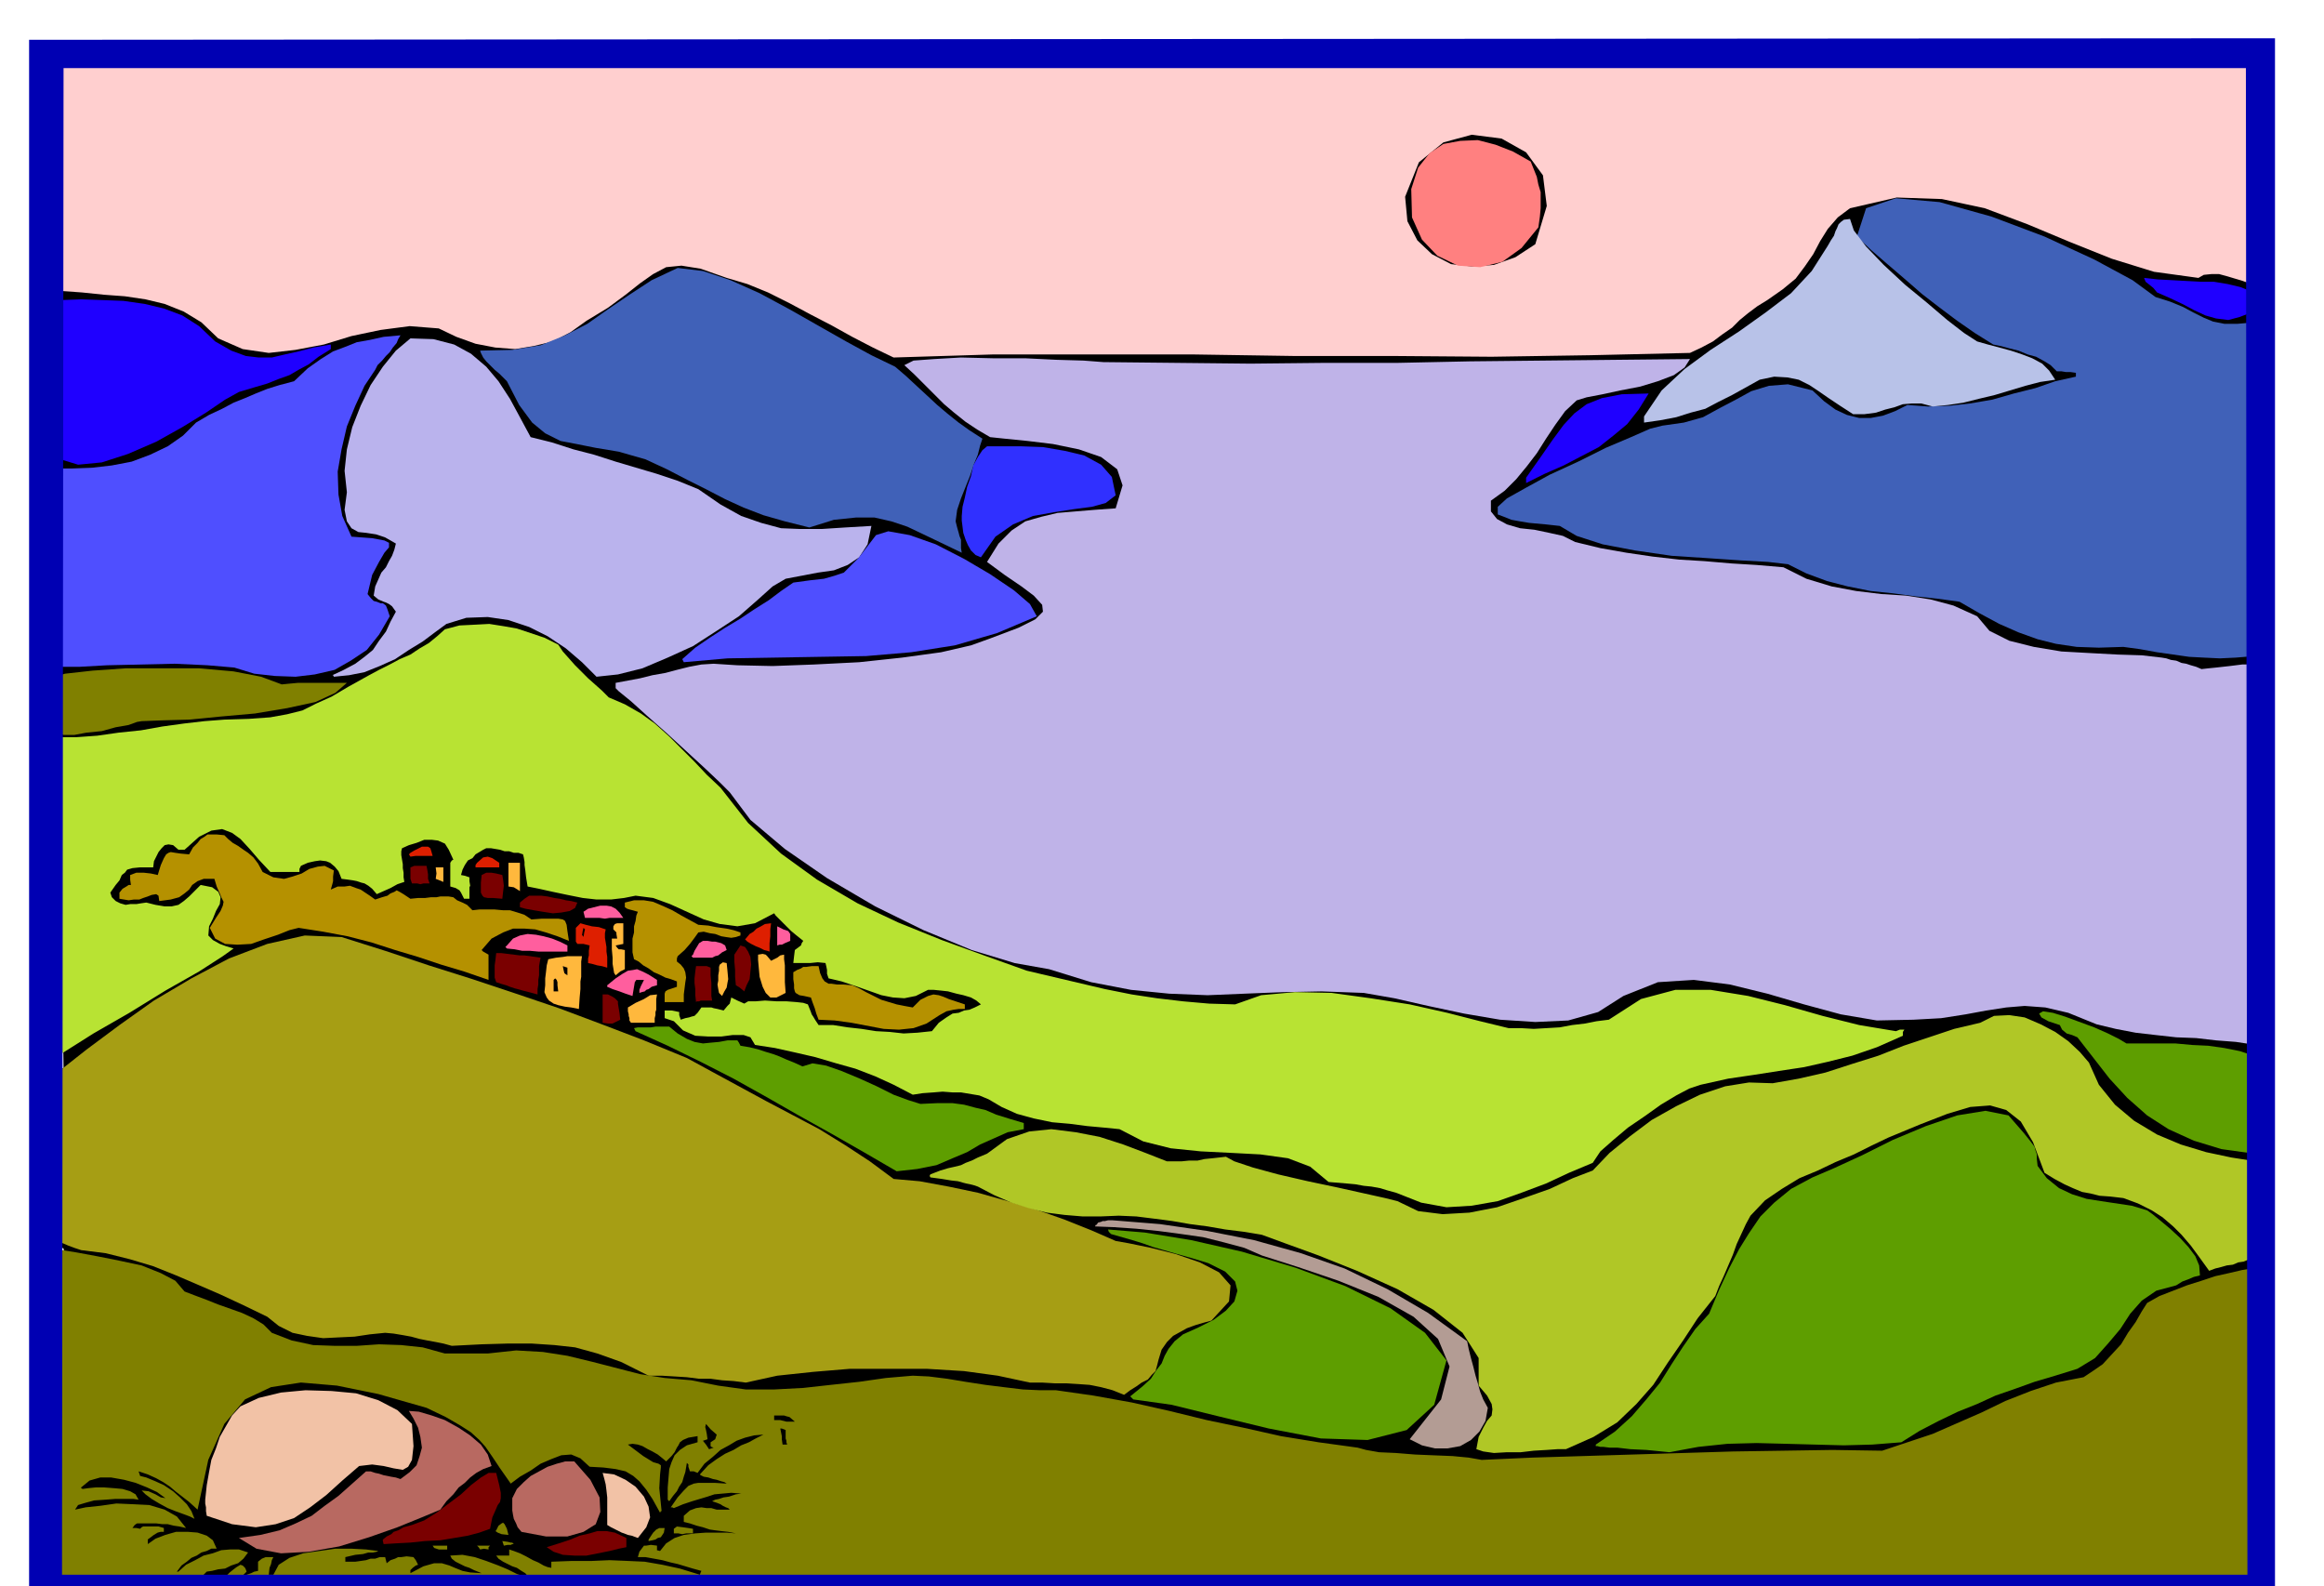
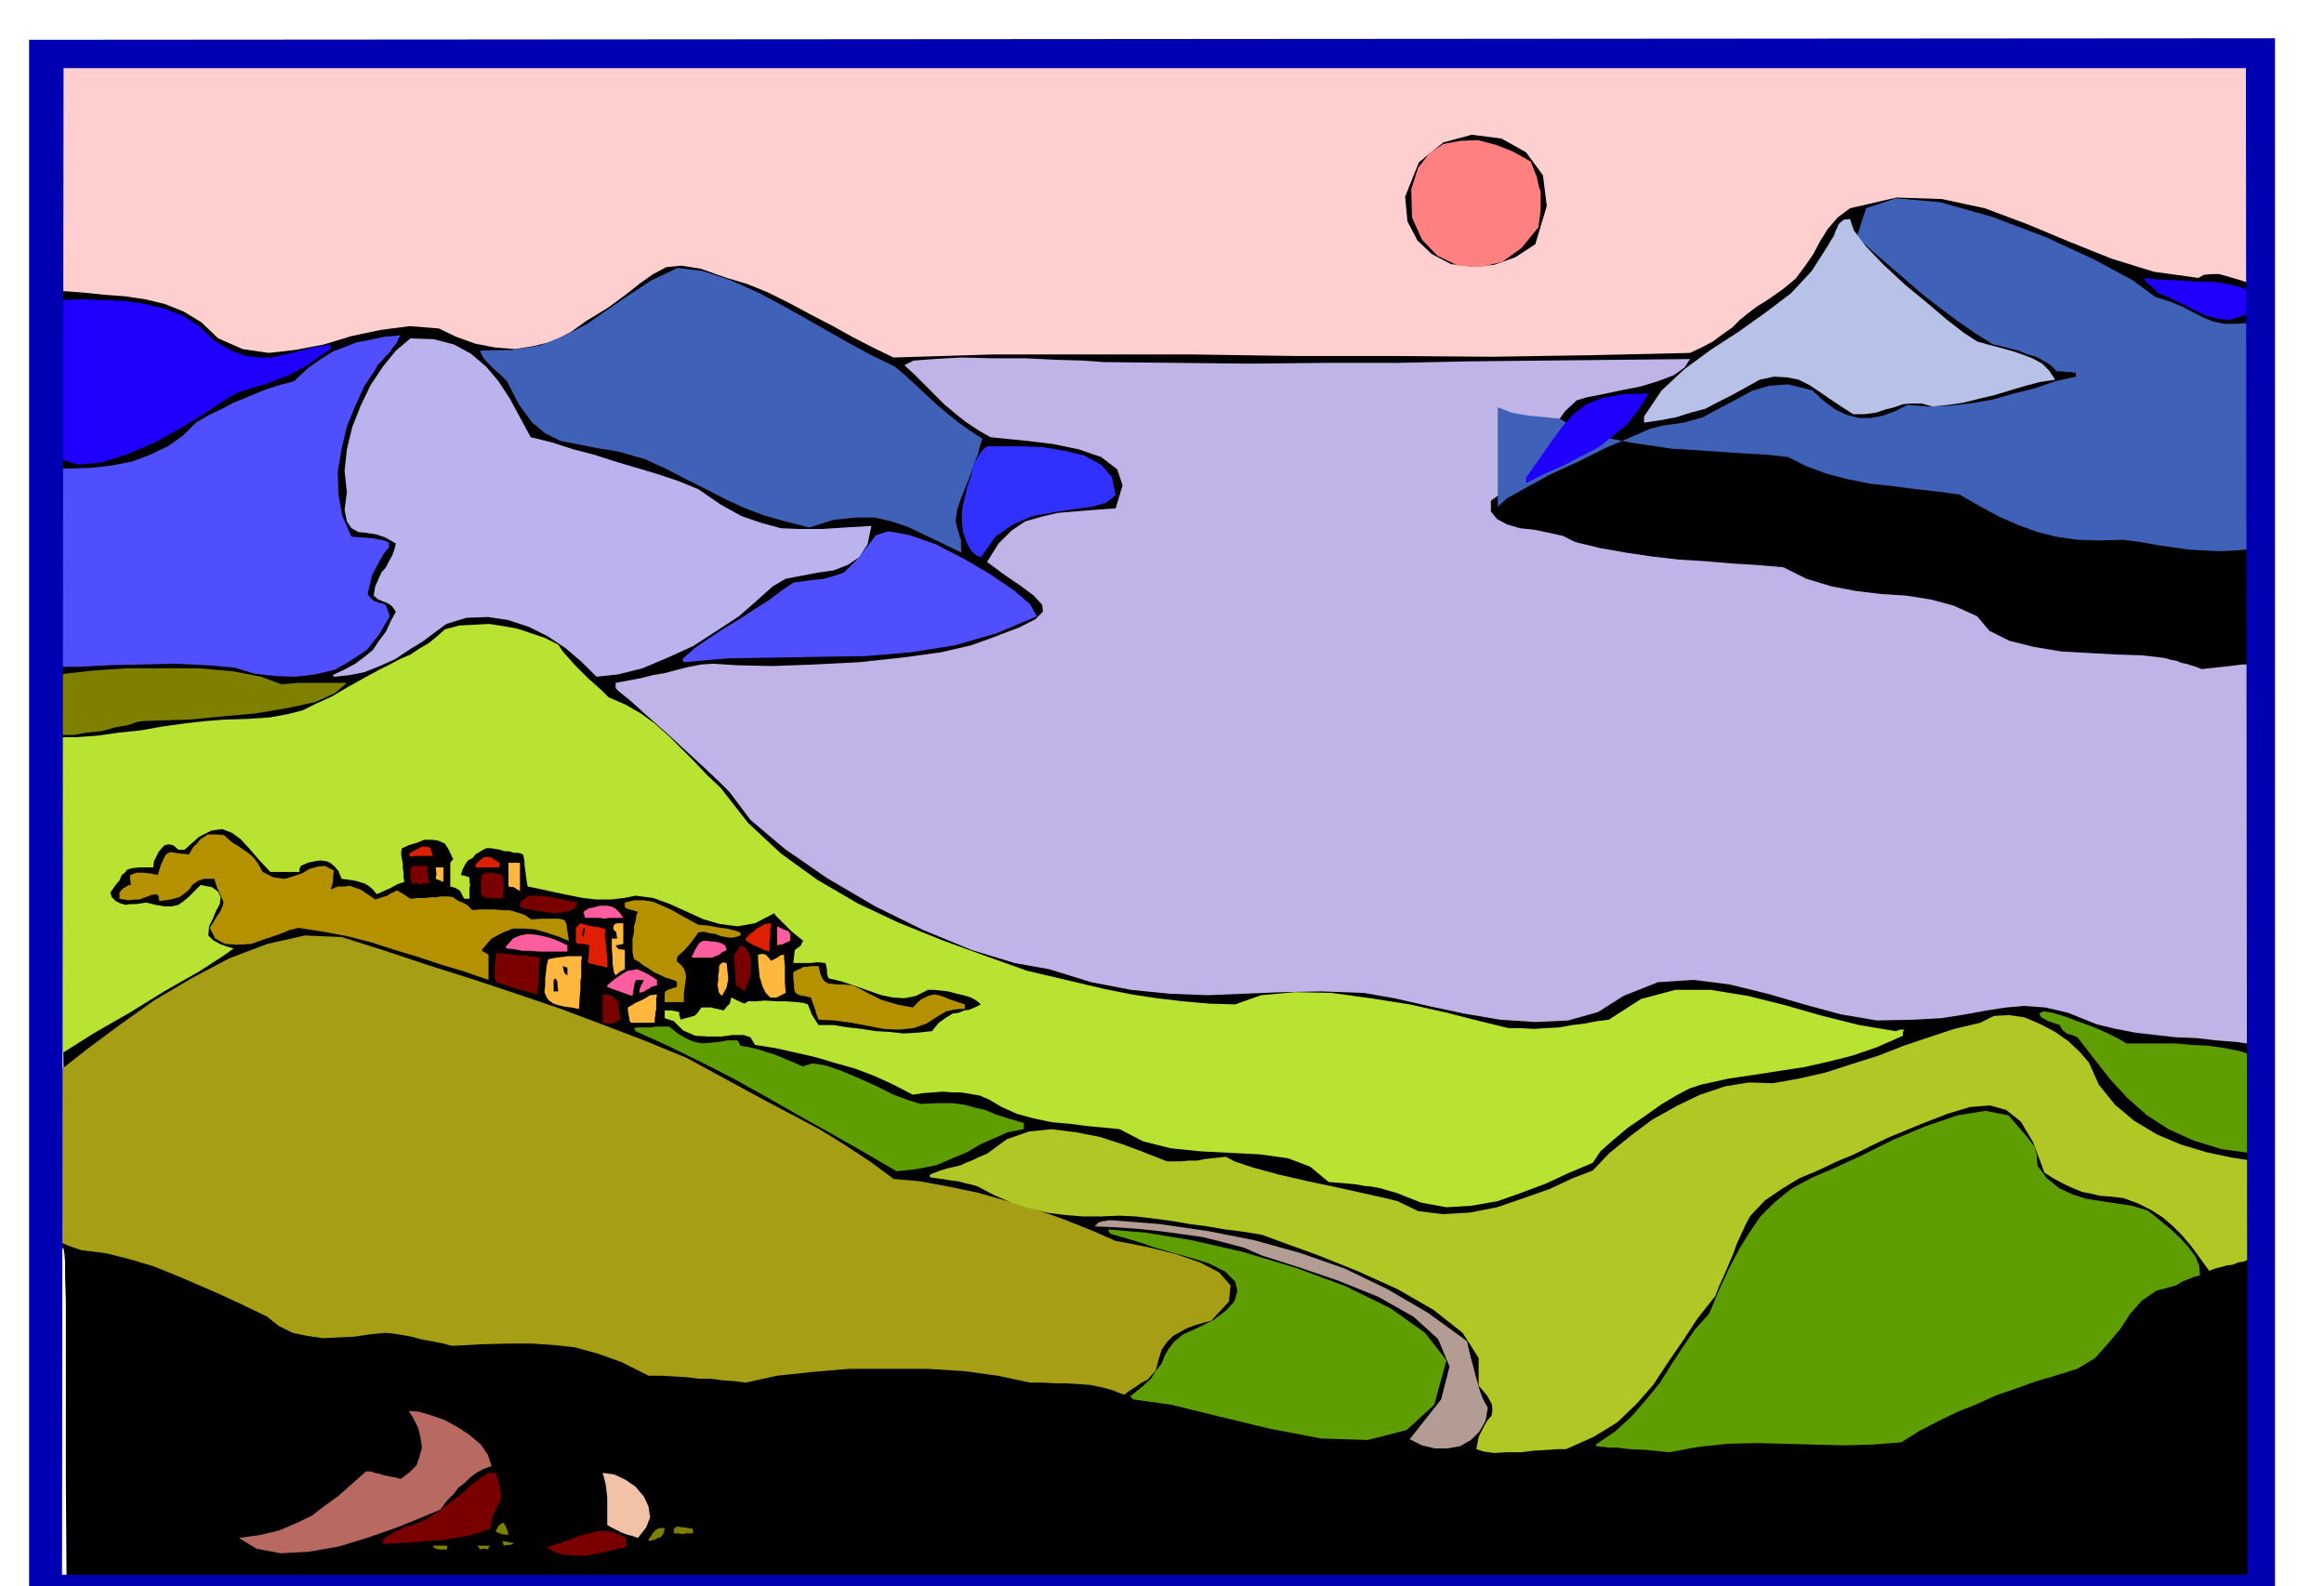
<svg xmlns="http://www.w3.org/2000/svg" width="490.455" height="334.733" fill-rule="evenodd" stroke-linecap="round" preserveAspectRatio="none" viewBox="0 0 3035 2072">
  <style>.brush1{fill:#000}.pen1{stroke:none}.brush3{fill:#1f00ff}.brush4{fill:#4f4fff}.brush5{fill:olive}.brush8{fill:#b59100}.brush9{fill:#f2c2a6}.brush10{fill:#b86961}.brush12{fill:#7a0000}.brush13{fill:#de1f00}.brush14{fill:#ffb83d}.brush15{fill:#4061b8}.brush16{fill:#ff5e9e}.brush18{fill:#5e9e00}</style>
  <path d="M69 378v-82l1-26v-33l1-42V66l4 2 4 2 360-1 360-1 359-2 359-2 358-3 358-3 358-3 359-3 1 1 1 3v154l1 70 1 93 8 4 4 4-1 3-3 3-5 3-3 6-2 7 2 10v421l1 10 1 9h3v3l-1 1 4 2-1 5-1 5-3-2 1-2 1-2h-3l-1 3-1 9v206l1 123 1 164 5 9 1 6-3 2-3-1v118h1l1 1 5-5v1l-3 5-2 7-3 13-1 16v47l1 17 1 17 2 18 2 3 5 2v2l-3 2-4 4-3 51v52l2 53 4 54 2 53 1 54-2 53-4 53-101 1-266 2-385 2-455 2h-482l-460 1H416l-279-1-12-1-15-1-18-1H77l-12-2-4-1 6-1h20l-1-142v-233l-1-34v-18l-1-11-1-6-17-10-12-6-7-6-2-2 2-2 7 2 12 3 19 7-1-27v-80l-1-27v-78l-27 3-13 1h-3l5-1 9-3 11-3 10-4 8-3-2-136-1-102-1-73V965l-11-4-10-2-8-2h-5l-2-1h4l9-1h19l1-15 1-11v-10l1-7-1-7v-23l-8-6-9-4-10-4-6-2-4-2h4l10 2 23 5-1-33v-96l-1-33v-95l6-8-1-6-5-5-7-2-7-2-3 1 4 2 13 6-1-56v-95l-1-18v-41l-2-4-5-2-5-3h-5l-4-2 5-1h12zM27 492v12-12zm0 147v19-19zm0 42v20-20zm2 95v10-10zm0 50v21-21zm2 239v20-20zm2 288-2 5v14-14l2-5zm0 50-2 5v18-18l2-5zm0 50-1 5v6l-1 5v6-6l1-5v-6l1-5z" class="pen1 brush1" />
  <path d="m81 85 1-3 1-3 96-2 104-1 142-1 217-1 321-3 460-2 631-4 836-5h20l7 1h20l7 1v232l1 39 1 40-9-3-8-3-10-3-10-3-11-3h-10l-10 1-7 4-58-8-55-17-55-22-55-23-56-21-56-12-59-2-61 14-16 12-13 15-10 16-9 17-11 16-12 16-17 14-20 14-13 8-12 9-11 9-10 10-13 9-12 9-15 8-15 7-130 3-129 2-130-1h-129l-131-2h-261l-130 4-27-13-27-14-27-15-27-14-28-15-28-14-27-11-27-8-34-12-25-4-20 2-17 9-17 12-19 15-23 17-28 17-21 15-23 12-25 6-24 4-26-2-26-5-25-9-23-11-38-3-38 5-38 8-36 11-37 7-35 4-34-5-32-14-22-21-23-14-25-10-25-6-27-4-27-2-29-3-28-2-2-39-1-37v-38l1-36v-37l1-36 1-36 2-36z" class="pen1" style="fill:#ffcfcf" />
  <path d="M33 1708v15-15zm1 48-1 10v33-33l1-10zm0 104-1 8v8-8l1-8z" class="pen1 brush1" />
  <path d="m79 392 27-1 28 1 27 1 28 4 25 6 24 9 22 14 21 20 21 12 19 7 17 2h17l17-4 18-4 19-5 23-4v6l-16 10-13 10-13 7-12 7-14 5-15 6-17 5-20 6-18 10-25 17-31 19-34 19-37 16-34 11-31 3-23-7-1-11V411l1-19z" class="pen1 brush3" />
  <path d="M67 612h26l27-1 26-3 26-5 24-9 23-11 20-14 17-17 17-10 17-8 15-8 15-6 14-6 15-6 16-5 19-5 18-17 17-12 16-10 16-6 15-6 17-3 18-4 22-2-3 5-2 5-5 6-4 6-5 5-5 6-6 6-3 6-14 21-12 26-11 27-7 30-5 29 1 30 5 28 12 27 27 2 16 3 6 3v6l-6 7-7 12-9 17-6 25 4 5 4 4 4 1 5 2h3l4 3 2 5 3 9-14 24-16 20-21 14-21 12-26 6-25 3-27-1-27-3-26-8-35-3-43-2-44 1-44 1-36 2H67V612z" class="pen1 brush4" />
  <path d="m63 886 22-6 36-4 43-3h96l45 4 36 7 27 10 10-1 11-1h64l-15 13-26 12-37 8-42 7-45 4-41 4-36 1-26 1-6 1-11 4-17 3-18 5-20 2-16 3H83l-8-3 2-1 2-1H63v-69z" class="pen1 brush5" />
  <path d="M73 963h26l28-2 28-4 29-3 28-5 29-4 26-3 26-2 32-1 28-2 22-4 20-5 18-9 20-9 22-13 27-15 13-7 14-7 13-7 14-6 12-8 12-7 11-9 10-9 19-5 20-1 19-1 19 3 17 3 18 6 18 6 18 9 6 9 8 9 8 9 9 9 8 8 9 8 9 8 9 9 21 9 21 12 18 13 19 17 16 16 17 17 16 17 18 17 36 46 43 40 47 34 53 31 53 25 57 23 55 20 56 20 34 8 34 8 34 8 35 7 33 5 34 4 34 3 34 1 34-12 44-4 48 1 51 7 51 8 49 11 43 11 37 9h16l17 1 17-1 17-1 16-3 17-2 15-3 16-2 42-27 45-12h46l49 8 48 12 49 14 48 12 48 8 5-2h6l-2 3v5l-34 15-32 11-32 8-31 7-33 5-32 5-34 5-36 8-15 5-17 9-20 12-21 15-22 15-19 16-17 15-10 15-31 13-30 14-32 12-31 11-34 6-33 2-33-6-33-13-11-3-10-3-11-2-10-1-11-2-11-1-12-1-12-1-24-20-29-11-36-5-38-2-40-2-39-4-36-9-31-16-20-2-22-2-23-3-23-2-24-5-22-6-20-9-17-10-12-5-12-2-12-2h-11l-13-1-12 1-14 1-13 2-25-13-24-11-26-10-25-7-27-8-26-6-27-6-26-4-6-10-9-3h-14l-15 2h-17l-17-1-16-7-12-12-6-2-6-2v-10h9l10 2v4l2 6 6-2 5-1 3-1 4-1 4-4 5-7h13l3 1 5 1 8 2 5-6 3-3 1-4 1-4 8 4 9 4 5-3h10l12-1 15 1h13l13 1 9 1 6 2 2 5 2 5 1 3 2 3 3 5 4 6h19l19 3 18 2 19 3 18 1 18 2 18-1 19-2 9-11 10-7 8-5 8-1 7-3 7-1 7-3 8-4-6-5-7-4-10-3-9-2-11-3-9-1-10-1h-7l-16 8-15 3-15-1-15-3-17-6-17-6-18-6-17-4-2-6v-5l-1-5-1-4-10-1-10 1h-22l1-9 1-8 4-3 4-3 1-3 2-3-5-4-5-4-6-5-5-5-6-6-5-5-4-4-2-3-25 13-23 4-23-3-21-6-22-10-22-10-22-8-23-3-15 3-17 2h-19l-18-2-20-4-19-4-18-4-15-3-2-12-1-9-1-7v-4l-1-6-1-4-6-2h-6l-6-2h-6l-6-2-6-1-6-1h-6l-4 2-5 3-5 3-4 5-6 3-4 6-3 6-2 7 5 1 6 2v5l1 6-1 2v15h-7l-4-8-2-3-5-3-7-2v-31l2-3 2-1-6-13-5-8-9-4-8-1h-10l-10 4-10 3-9 4-1 4v5l1 6 1 6v5l1 6v6l1 6-9 3-9 5-9 4-9 4-6-7-5-4-5-3-4-1-6-2-5-1-7-1-8-1-4-10-5-6-6-5-5-2-8-1-7 1-9 2-9 4-2 4v4h-38l-15-16-12-14-12-13-11-8-13-5-14 2-16 8-19 17h-8l-7-6-6-1-5 1-4 4-4 5-3 6-3 6-1 8h-17l-10 1-7 2-3 4-4 3-3 7-5 6-7 10 2 6 5 5 6 3 7 2 6-1h8l6-1 7-1 12 3 12 2h9l9-2 7-5 7-6 7-7 8-8 15 3 8 6 3 7-1 9-5 9-4 10-5 10-1 12 6 6 9 5 8 3 10 3-14 10-31 20-44 25-47 29-47 27-38 24-22 15 1 6-1-54 2-54 1-55 3-54 2-55 2-54v-54l1-52z" class="pen1" style="fill:#b8e333" />
  <path d="m75 1401 38-30 43-32 45-32 49-29 49-26 50-19 49-11 48 2 57 18 57 19 57 18 57 19 56 19 56 21 55 21 56 23 33 18 35 19 35 19 36 19 34 18 34 21 32 21 31 23 34 3 38 7 38 8 39 11 37 11 37 13 35 14 32 14 17 3 29 6 32 8 32 11 25 13 15 17-2 21-23 25-11 3-10 3-11 4-9 5-9 5-8 8-7 10-4 13-2 8-2 7-5 5-5 6-8 4-7 5-8 5-8 6-15-6-15-4-15-3-14-1-16-1h-15l-17-1h-16l-42-9-44-6-49-3h-100l-48 4-47 5-41 9-16-2-15-1-15-2h-15l-16-2-16-1-17-1h-17l-36-18-31-11-29-8-27-3-30-2h-30l-35 1-39 2-11-3-10-2-11-2-10-2-11-3-11-2-12-2-11-1-20 2-20 3-21 1-20 1-21-3-19-4-18-9-15-12-31-15-30-14-30-13-28-12-30-12-30-9-32-8-32-4-9-3-8-3-7-3-7-3v-220z" class="pen1" style="fill:#a69e14" />
-   <path d="m58 1629 17 3 25 4 27 5 30 6 28 6 25 10 19 10 12 14 13 5 16 6 15 6 17 6 14 5 15 7 13 8 11 11 26 10 28 6 28 1h29l29-2 29 1 28 3 29 8h56l37-4 35 2 32 5 33 8 31 8 31 8 32 5 35 3 35 7 36 5h37l38-2 36-4 37-4 35-5 35-3 21 1 24 3 24 4 26 4 24 3 25 3 22 1h21l49 7 50 9 49 11 49 12 48 10 49 11 49 8 51 7 11 3 17 3 22 1 25 2 24 1 25 1 21 2 17 3 66-3 66-2 65-2 66-2 65-2 65-1 65-1 65 1 33-11 33-11 32-14 32-14 31-15 33-13 33-11 36-7 12-8 13-9 12-13 12-13 9-15 10-14 8-14 7-11 16-9 18-7 18-7 19-6 18-6 18-4 17-4 18-3v37l1 30v199l1 120 2 6v6l-1 6-3 9h-32l-31 1h-31l-31 1h-32l-30 1h-32l-30 1h-754l-576 2-425 2-295 1-190-1-106-3-47-6-9-9 5-5 5-4 4-3 5-3 3 1 3 3 1 2 1 3-3 3-3 3 6-2 6-2 4-2 5-1v-12l5-4 5-2h10l-2 4-1 5-2 5-1 9h6l7-13 14-9 18-6 21-3 21-3h21l19 1 16 2-2 1-5 1h-6l-7 2-10 1-13 3v6h13l7-1 7-1 6-2h6l6-2h7l1 4 1 4 5-4 6-2 4-2h4l7-1 9 1 3 4 3 6-3 1-4 3-3 3v4l17-9 14-4h10l10 3 7 3 10 4 10 2 15 1-5-2-5-2-6-3-6-2-6-3-6-3-5-4-2-4 16-1 16 3 15 5 16 6 12 5 12 6 9 3 7 2-5-6-5-3-6-4-6-2-6-3-6-3-6-4-3-4h17v-8l6 2 8 3 8 4 9 5 7 3 7 4 5 2 5 1v-8l27-1h26l23-1 24 1 22 1 23 4 23 5 26 8 1-3 1-2-11-3-10-3-10-3-9-2-11-3-11-2-11-2h-10l2-7 3-4 3-4h3l6-1 8 1v6l4 1 8-10 11-7 12-4 15-2 14-1h27l12 1-10-2-9-1-8-1-7-1-9-3-8-2-9-3-8-2v-8l8-7 8-3 7-1 7 1h6l7 2h17l-2-2-3-1-4-2-3-2-5-2-6-2 4-2 5-1 6-2 7-1 9-3 7-1-13-1-11 1-11 1-9 3-10 3-10 3-12 4-12 5-2-1h-2l9-13 8-9 6-6 7-3 6-1h21l16 1-3-2-4-1-6-2-5-1-6-2-6-1-4-2-1-1 11-12 11-8 11-7 11-5 10-6 10-4 9-5 10-5-12 1-12 3-11 4-10 6-11 6-10 9-11 9-9 12-5-2h-5l-2-6v-3l-1-1-1-1-1 6-1 6-2 6-2 7-4 6-3 6-5 6-5 7-1-1-1-1v-16l1-12 1-12 3-9 4-9 7-7 9-6 14-4v-8l-12 2-7 3-4 3-2 4-2 3-3 6-4 5-7 7-6-5-5-4-7-4-6-3-7-4-6-2-7-1-6 1 20 15 13 8 7 2 3 2v3l-1 9-1 18 3 30h-1l-1 2-10-18-8-12-9-11-8-7-10-6-13-3-16-2-18-1-12-11-12-5-13 1-13 5-14 6-13 9-14 8-12 9-14-20-10-15-9-13-8-9-11-10-14-9-19-11-25-12-63-18-54-11-47-4-39 6-34 16-27 32-21 47-14 65-11-10-9-7-9-7-7-6-9-6-9-5-11-5-12-4 1 3 1 3 8 2 12 5 11 5 12 8 9 8 9 9 6 9 4 10-6-3-8-3-11-4-10-4-11-6-10-6-8-6-5-5 9 1 9 4 7 4 6 1-11-8-13-6-15-6-15-4-17-3h-14l-14 4-11 9v1l2 1 7-1 10-1h11l13 1 11 1 10 3 7 4 4 7-7-1h-23l-13 1-15 1-11 3-10 3-4 6 14-3 19-2 21-3 23 1 20 1 20 6 16 9 12 15-9-2-7-1-8-2h-7l-8-1h-25l-3 2-3 4h5l5 1 2-2 2-1h20l7 2v5h-4l-4 1-5 3-8 6v6l10-7 13-5 14-4h15l13 1 12 4 8 6 5 11h-7l-6 3-7 2-6 4-7 3-6 5-7 5-6 8h2l10-9 12-6 11-6 12-3 11-4 12-1h11l12 4-6 8-7 6-9 3-8 4-9 1-8 2-7 1-4 4v2l2 2 6 1 7 1v12l-6-2-5-1-8-1-8-2-11 3-20 1h-26l-30-1-32-2-29-2-26-3H63l-1-4-1-7-1-17v-31l-1-53v-76l-1-107v-141z" class="pen1 brush5" />
  <path d="m156 1166 4-5 5-3 3-2h3l-1-7v-6l8-3h10l9 1 9 2 4-13 4-9 3-5 3-2 3-1 6 1 7 1 11 1 5-9 6-6 4-5 5-3 4-3h12l10 1 5 5 6 5 7 4 7 5 6 4 7 6 6 8 6 11 14 7 14 2 11-3 12-4 10-6 11-3 9-1 12 6-1 8v6l-1 4-2 7 9-4h9l7-1 8 3 6 2 6 4 6 4 7 5 9-3 7-2 4-3 5-2 3-2 4 2 5 3 9 6 10-1h9l8-1h7l5-1h11l6 1 5 4 7 3 6 3 7 7 9-1h20l11 1h9l10 3 9 3 9 6 14-1h21l6 1 3 2 2 5 1 8 2 13-15-6-15-5-14-4-14-1h-15l-13 5-15 8-13 15 2 2 7 4v33l-32-11-30-9-30-10-30-9-31-10-31-8-32-6-32-5-12 3-15 6-18 6-17 6-18 1-16-1-13-7-7-14 8-13 6-9 3-7 1-5-3-6-2-5-4-9-3-10h-14l-8 3-7 5-4 6-6 5-7 5-11 3-15 2-1-7-3-2-6 1-5 2-6 2-5 2h-7l-7 1-6-1-6-1v-8z" class="pen1 brush8" />
-   <path d="m268 1959 2-19 3-17 3-16 6-15 5-15 8-14 8-14 11-12 24-11 29-7 32-3 34 1 32 3 29 9 25 13 19 18 2 29-2 18-5 9-7 4-12-2-13-3-15-2-17 2-22 19-21 19-21 16-21 14-24 8-26 4-31-4-33-11-1-6v-5l-1-5v-5z" class="pen1 brush9" />
  <path d="m312 2009 28-4 25-6 21-9 21-10 17-13 18-13 18-16 18-16h6l6 2 5 1 6 2 5 1 5 1 6 1 6 2 12-9 9-9 4-12 3-11-2-14-3-12-6-12-6-10 13 1 17 5 17 6 18 10 15 10 14 12 9 13 5 15-11 4-9 5-8 6-7 7-8 6-7 9-9 9-8 11-24 10-32 13-37 13-39 12-40 7-36 2-32-6-23-14z" class="pen1 brush10" />
  <path d="m434 882 15-7 15-8 12-9 11-9 8-12 9-12 6-13 7-13-5-7-4-3-4-2-3-1-7-3-6-5 2-12 4-9 4-9 6-7 4-8 4-7 3-8 2-8-14-8-12-4-13-2-10-1-9-5-6-9-3-15 3-23-3-28 3-28 7-29 11-28 13-27 16-24 17-21 19-16 30 1 27 7 22 12 20 17 16 19 15 23 13 24 14 26 28 7 28 9 27 7 28 9 27 8 27 8 27 9 27 11 29 20 27 15 26 9 26 7 25 1h28l31-2 34-2-5 24-11 17-15 10-18 7-21 3-21 4-21 4-17 10-20 18-24 21-29 19-31 20-33 15-33 14-32 8-28 3-19-19-21-18-24-16-24-12-27-9-27-4-28 1-26 8-15 11-16 12-18 11-18 12-20 9-20 8-20 4-20 2-1-2h-1z" class="pen1" style="fill:#bab3ed" />
  <path d="m500 2011 5-4 6-3 3-3 6-2 7-4 11-3 16-6 16-10 16-12 16-12 13-12 13-10 10-6h10l4 16 2 10v7l-1 5-3 4-3 7-4 9-3 15-14 5-15 4-18 3-18 3-20 1-19 2-19 1-16 1-1-4v-2z" class="pen1 brush12" />
  <path d="m536 1114 5-3 6-3 4-2h8l3 2 1 3 2 7h-22l-7 1-2-3 2-2z" class="pen1 brush13" />
  <path d="m536 1133 5-2h16l1 5 1 6v6l2 6h-8l-4 1-4-1h-7l-2-6v-15z" class="pen1 brush12" />
  <path d="M569 1133h10v19l-5-2-5-2 1-7-1-8z" class="pen1 brush14" />
  <path d="M565 2019h19v5h-11l-6-2-2-3z" class="pen1 brush5" />
  <path d="m627 458 42-1 37-6 32-13 29-15 27-19 28-19 29-19 34-16 33 4 36 12 38 17 39 21 37 21 37 21 33 18 31 15 14 12 14 13 13 12 14 13 13 11 15 12 14 10 17 11-3 9-3 12-5 12-5 15-6 15-6 15-5 15-2 15 2 8 2 7 1 4 2 5v11l1 6-27-13-23-11-21-10-21-7-22-5h-24l-29 3-32 10-32-8-28-8-26-10-24-11-25-13-24-12-27-14-28-13-35-10-30-5-25-5-21-4-20-10-17-14-17-23-16-31-5-5-5-5-6-5-5-5-6-6-4-5-3-6-1-3z" class="pen1 brush15" />
  <path d="m623 1127 8-7 6-1 6 2 9 6v6h-31v-3l2-3z" class="pen1 brush13" />
  <path d="m629 1143 6-3h7l6 1 8 2 1 6 1 8-1 8-1 9-12-1h-7l-5-1-2-2-2-4v-13l1-10zm19 102h7l8 1 8 1 8 1h6l7 1 7 1 7 1-1 5-1 6v12l-1 6v6l-1 6v7l-11-3-8-2-7-2-4-1-6-2-5-2-7-2-6-2-2-6v-16l1-7 1-9z" class="pen1 brush12" />
  <path d="M623 2019h17l-2 2v3l-6-1-5 1-2-3-2-2z" class="pen1 brush5" />
  <path d="m662 1235 8-9 9-4 10-2 11 1 10 2 11 3 10 4 10 5v8h-38l-11-1h-10l-10-2-10-1-2-2 2-2z" class="pen1 brush16" />
  <path d="M664 1127h15v37l-8-5-7-1v-31z" class="pen1 brush14" />
  <path d="m648 1999 3-6 4-3 2-1 2 2 3 6 2 8-9-1-5-2-3-2 1-1z" class="pen1 brush5" />
  <path d="m679 1179 6-5 6-4h16l8 1 9 2 7 1 8 2 7 1 8 2-3 7-7 4-11 2-11 1-13-2-12-2-11-2-7-2v-6z" class="pen1 brush12" />
  <path d="m656 2013 7 1 4 1h2l2 2h-2l-2 1h-4l-5 1-1-3-1-3z" class="pen1 brush5" />
-   <path d="m669 1957 6-12 9-9 9-8 11-6 11-6 12-4 11-3h12l21 24 12 23 1 19-6 16-16 10-21 6h-28l-32-6-5-6-2-5-3-6-1-5-1-6v-16z" class="pen1 brush10" />
  <path d="M712 1287v-9l1-8 1-9 2-8 10-2 9-1 6-1h19l-1 7v20l-1 6v10l-1 11-1 15-10-2-8-1-9-2-6-2-6-4-3-4-3-7 1-9z" class="pen1 brush14" />
  <path d="m723 1280 1-1 1-1 2 2 1 3v4l1 8h-6v-15zm12-18 3 1 3 1v10l-3-2-1-1-1-4-1-5z" class="pen1 brush1" />
  <path d="m714 2021 16-5 15-5 12-5 13-3 10-3h12l11 2 15 7v12l-10 2-12 3-15 3-15 3h-16l-15-1-12-4-9-6z" class="pen1 brush12" />
  <path d="m752 1212 3-3 3-3 7 2 8 2 9 1 9 3-1 5v6l1 6 1 6v6l1 7v14l-7-2-6-1-7-2-5-1v-6l1-4v-6l1-7-8-2h-8l-2-3v-18z" class="pen1 brush13" />
  <path d="m762 1212 1 1 1 1-1 4-1 6-1-2h-1l1-6 1-4z" class="pen1 brush1" />
  <path d="m762 1191 6-4 8-2 8-2h8l6 1 6 3 5 5 5 7h-18l-6 1-7-1h-19l-1-4-1-4z" class="pen1 brush16" />
  <path d="m766 1283 1-7 1-6h5l4 1h3l3 1h1l2 2v3l1 6-6 2-3 2-2 1-1 3 4 7 1 10v11l-1 6v7l-8-6-7-4v-11l1-9v-10l1-9z" class="pen1 brush1" />
  <path d="M787 1299h7l6 3 3 2 4 4v3l1 6 1 6 1 9-6 3-4 2h-6l-7-1v-37z" class="pen1 brush12" />
  <path d="M804 899v-7l16-3 16-3 16-4 17-3 15-4 16-4 16-3 16-1 31 2 46 1 54-2 59-3 56-6 51-7 39-9 25-9 37-14 22-11 10-10-1-9-11-12-16-12-22-15-23-17 15-24 17-17 18-12 21-6 21-5 24-2 24-2 28-2 9-30-7-21-21-16-29-10-34-7-33-4-30-3-19-2-17-10-15-10-15-12-13-11-14-14-12-12-13-13-13-12 12-6 27-2 35-2 42 1h42l41 2 35 1 26 2 96 1 96 1 96-1h96l95-2 96-1 95-1 96-1-7 11-14 10-21 8-23 7-26 5-23 5-21 4-13 4-15 14-13 18-12 18-12 19-13 17-14 17-15 15-18 13v14l8 10 13 7 17 5 19 2 19 4 18 4 16 8 33 8 34 6 34 5 35 4 33 2 35 3 33 2 35 3 30 15 33 10 32 6 33 4 32 2 32 5 30 8 31 14 16 19 26 13 32 8 36 6 36 2 37 2 32 1 26 3 6 1 6 2 7 1 7 3 6 1 6 2 7 2 7 3 9-1 10-1 9-1 9-1 8-1 8-1h8l8 1v186l1 62v186l1 62-26-4-26-2-26-3-26-1-27-3-26-3-26-5-25-6-37-15-30-7-27-2-24 2-26 4-27 5-32 5-36 2-48 1-47-8-48-13-48-14-49-12-47-6-47 3-45 18-33 21-39 11-43 2-46-3-47-8-47-10-44-10-40-7-55-2-51 1-50 2-48 2-50-2-50-5-52-10-55-17-45-8-56-17-63-26-63-31-63-37-55-38-45-38-27-36-13-13-19-18-25-23-25-23-26-23-21-19-16-13-4-4z" class="pen1" style="fill:#bfb3e8" />
  <path d="m793 1287 11-9 9-6 7-4 7-1 5-1 7 3 8 4 11 7v7l-7 2-4 3-3 1-2 2-4 1-3 1v-4l2-5 4-8h-10l-2 3-1 6-1 6-1 6-9-3-8-3-9-3-7-3v-2z" class="pen1 brush16" />
  <path d="m801 1210 2-3 3-1h8v27l-5 1-5 1 2 3 2 2h3l5 1v25l-6 3-6 5-2-3-1-6-1-6v-8l-1-11v-14h7l-1-6v-2l-2-2-2-2v-4z" class="pen1 brush14" />
  <path d="m787 1924 15 2 15 7 13 9 11 13 6 13 2 14-5 13-11 14-8-3-5-1-5-2-3-1-4-2-4-2-6-3-5-3v-36l-1-9-1-8-2-8-2-7z" class="pen1 brush9" />
  <path d="m816 1179 12-3h13l12 2 14 6 11 5 12 7 11 6 11 6 13 1 10 2 7 1 7 1 9 2 9 3v4l-6 2-6 1-7-1-6-1-8-3-7-1-8-2-7 1-5 7-6 8-7 8-9 8-1 3v4l5 4 4 5 2 5 1 7-1 6-1 8-1 8v10h-25v-11l1-3 3-2 6-2 6-2v-7l-8-3-7-2-8-4-7-3-7-5-7-4-6-5-6-3-2-9v-18l2-8v-8l2-7 1-7 2-5-7-2-4-1-3-1-3-2v-6z" class="pen1 brush8" />
  <path d="m820 1316 10-6 11-5 8-5 9-1-1 6v14l-1 3v4l-1 4v6h-31l-2-3v-3l-1-3v-2l-1-4v-5z" class="pen1 brush14" />
  <path d="m828 1343 5-1h17l6-1h18l11 9 12 7 10 4 11 2 10-1 11-1 11-2h13l2 3 2 4 12 2 12 3 9 3 10 3 8 3 9 4 10 4 11 5 13-4 18 3 20 7 24 10 22 10 22 11 19 7 16 5 22-1h20l15 2 15 4 13 3 14 6 16 5 20 6v8l-21 4-18 8-18 8-17 10-19 8-21 9-25 5-27 3-43-25-42-24-43-24-42-24-43-24-43-22-43-21-42-19-1-2-1-2z" class="pen1 brush18" />
  <path d="m847 2011 6-9 4-4 4-2h7l-1 6-4 6-4 1-3 2-4 1-5 1v-2z" class="pen1 brush5" />
  <path d="m891 861 17-15 19-13 20-13 20-12 18-12 19-12 16-12 16-11 22-3 18-2 14-4 12-4 9-9 10-10 10-13 13-17 16-5 28 5 34 12 37 19 34 20 31 21 21 18 9 16-52 22-55 16-57 9-59 5-61 1-60 1-60 1-57 5-1-2-1-2z" class="pen1 brush4" />
  <path d="m905 1247 2-5 3-5 3-5 5-3h6l6 1h4l4 1 4 1 5 3 1 3 1 3-6 3-5 4-4 1-4 2h-25l-2-2 2-2z" class="pen1 brush16" />
  <path d="m880 1997 4-3 8 1 7 1 6 1v6h-9l-5 1-5-1h-6v-6z" class="pen1 brush5" />
-   <path d="m907 1278 1-9 1-7h14l5 2v10l1 10v17l1 6h-15l-2 1h-3l-1 1-1-9v-8l-1-8v-6z" class="pen1 brush12" />
  <path d="m940 1260 4-3 5 1 1 10 1 11-1 5-1 6-3 5-3 6-4-4-1-5-1-6 1-5v-7l1-6v-5l1-3z" class="pen1 brush14" />
  <path d="m922 1860 6 7 8 7-1 3-1 3-3 2-3 2v5l1 1 3 1-3 1-3 1-4-6-4-5 3-1 3-1-1-7-1-5-1-4 1-4z" class="pen1 brush1" />
  <path d="m959 1247 4-6 4-6 6 2 4 6 3 7 1 10-1 9-1 10-4 8-3 8-6-5-5-3-1-11v-9l-1-11v-9z" class="pen1 brush12" />
  <path d="m974 1226 5-6 5-3 4-4 4-2 7-4 8-1-1 8v9l-1 9v11l-3-1-4-1-6-3-5-2-6-3-5-3-3-3 1-1z" class="pen1 brush13" />
  <path d="m990 1247 6-1 4 1 2 2 5 6 4-2 4-2 4-3 5-1v6l1 8v22l1 14-12 6h-8l-6-6-4-8-4-13-1-11-1-11v-7z" class="pen1 brush14" />
  <path d="m1015 1210 8 4 6 2 1 1 2 3v9l-7 3-4 2h-3l-3 1v-25z" class="pen1 brush16" />
  <path d="M1011 1849h13l3 1 4 1 7 6h-11l-8-2h-8v-6z" class="pen1 brush1" />
  <path d="m1036 1270 5-3 5-2 3-2h4l7-1h9l2 9 3 7 3 4 5 3h4l7 1h8l12 1 9 4 9 5 10 5 10 5 10 3 10 3 10 2 11 2 10-10 10-5 7-2 7 1 6 2 7 3 9 3 12 4v6h-8l-7 1-9 2-9 5-17 11-17 6-19 2-20-1-21-4-21-4-22-3-21-1-3-8-2-7-3-8-2-6-9-2-6-1-5-3-1-2-1-4v-5l-1-7v-9z" class="pen1 brush8" />
-   <path d="M1019 1866h2l5 2v11l1 3v2l1 3h-6l-1-7v-4l-1-5-1-5z" class="pen1 brush1" />
  <path d="m1215 1534 13-5 10-3 9-2 8-2 6-3 8-3 8-4 12-5 26-19 29-10 29-3 32 4 31 6 31 10 29 11 28 11h19l10-1h11l9-2 10-1 9-1 9-1 11 6 24 8 33 9 39 9 38 8 36 8 27 6 16 4 27 13 32 4 35-2 36-7 35-12 34-12 30-14 26-10 22-23 27-22 28-21 32-18 31-15 33-11 31-5 31 1 34-6 35-8 34-11 35-11 33-13 33-11 33-11 34-8 18-9 20-1 20 3 21 9 19 10 17 12 15 14 12 14 13 29 21 26 25 21 30 18 31 13 33 10 33 7 32 5-1 15v48l-1 15v49l-7 1-7 3-7 1-7 3-8 1-7 2-8 2-8 3-13-18-11-15-12-14-11-11-14-12-14-9-18-9-19-7-17-2-14-1-12-3-11-2-12-5-11-5-13-7-13-8-15-40-16-27-19-15-21-6-26 2-30 9-36 14-41 17-23 11-22 11-24 10-23 11-24 10-23 14-22 15-19 20-6 11-6 13-6 13-5 14-6 14-6 14-6 13-5 13-23 29-19 29-20 29-19 29-22 25-25 24-31 19-36 16h-11l-14 1-17 1-17 2h-18l-17 1-14-2-9-3 3-16 6-12 5-9 6-7 1-8-1-7-6-11-11-13v-36l-21-33-38-30-47-27-53-24-50-20-44-16-30-11-24-4-24-3-23-4-23-3-23-4-23-3-24-3-23-1-24 1h-23l-24-2-23-3-24-6-22-7-23-10-21-11-6-2-4-1-5-1-4-1-7-2-9-1-12-2-15-2-1-2 1-2z" class="pen1" style="fill:#b0c726" />
  <path d="m1256 674 1-12 3-12 3-14 5-14 3-14 6-11 6-9 6-5h45l28 1 29 5 25 6 22 12 14 16 5 24-13 10-18 5-23 3-26 4-28 5-26 11-23 16-19 27-7-3-6-6-4-7-3-7-3-9-1-8-1-8v-6z" class="pen1" style="fill:#3030ff" />
  <path d="m1432 1600 2-3 4-1 2-1h3l4-1h6l62 5 62 9 61 12 61 17 57 20 56 27 53 31 51 37 2 10 3 12 3 11 3 12 3 10 3 11 4 10 6 11-3 17-8 14-11 11-14 8-17 3h-16l-17-4-16-8 41-52 11-43-15-36-32-29-46-26-52-21-53-18-47-15-23-10-26-7-28-7-28-4-30-4-29-3-29-2-25-1 1-2h1z" class="pen1" style="fill:#b39c94" />
  <path d="m1447 1606 48 4 61 10 66 15 70 21 65 24 59 29 45 32 28 36-16 58-36 33-51 13-61-2-68-13-66-16-61-15-50-7-2-2-2-2 16-13 11-10 7-11 7-9 4-10 5-9 8-10 11-9 20-9 20-10 16-12 11-12 4-14-3-12-13-13-22-11-23-7-18-5-17-5-14-4-14-5-13-4-14-4-14-4-3-3-1-3z" class="pen1 brush18" />
  <path d="m1835 257 18-45 32-26 37-10 39 5 32 18 22 30 5 40-15 50-26 17-28 10-29 2-27-3-25-13-19-18-13-25-3-32z" class="pen1 brush1" />
  <path d="m1843 247 9-28 15-19 18-12 22-4 23-1 23 6 23 9 23 13 4 10 4 10 2 10 3 10v21l-1 11-2 14-22 27-25 18-29 7-29-2-27-13-20-21-13-29-1-37z" class="pen1" style="fill:#ff8080" />
-   <path d="m1956 662 12-11 25-14 31-17 37-17 36-18 33-14 25-11 16-4 28-4 25-7 22-12 21-11 20-11 23-7 25-2 32 8 15 14 15 11 15 7 16 4h15l16-3 16-6 16-8 27 2 28-1 27-3 29-5 28-8 28-7 26-9 27-6v-5l-7-1h-6l-6-1h-6l-8-8-8-5-11-6-11-3-12-5-12-3-11-3-10-2-24-15-23-16-24-18-22-17-23-20-21-18-22-19-19-18 12-37 39-13 57 5 68 19 69 26 65 30 50 27 30 22 19 6 17 7 13 7 14 7 12 5 15 3h17l22-2v140l1 77-1 75v144l-24 2-21 1-21-1-19-1-21-3-21-3-22-4-22-3-32 1-29-1-27-4-24-6-25-9-25-11-26-14-26-15-29-4-28-3-30-4-29-3-30-6-27-7-27-10-24-12-26-3-36-2-44-3-46-3-48-7-42-8-34-11-22-13-9-1-9-1-11-1-11-1-12-2-11-2-10-4-8-3v-10z" class="pen1 brush15" />
+   <path d="m1956 662 12-11 25-14 31-17 37-17 36-18 33-14 25-11 16-4 28-4 25-7 22-12 21-11 20-11 23-7 25-2 32 8 15 14 15 11 15 7 16 4h15l16-3 16-6 16-8 27 2 28-1 27-3 29-5 28-8 28-7 26-9 27-6v-5l-7-1h-6l-6-1h-6l-8-8-8-5-11-6-11-3-12-5-12-3-11-3-10-2-24-15-23-16-24-18-22-17-23-20-21-18-22-19-19-18 12-37 39-13 57 5 68 19 69 26 65 30 50 27 30 22 19 6 17 7 13 7 14 7 12 5 15 3h17l22-2l1 77-1 75v144l-24 2-21 1-21-1-19-1-21-3-21-3-22-4-22-3-32 1-29-1-27-4-24-6-25-9-25-11-26-14-26-15-29-4-28-3-30-4-29-3-30-6-27-7-27-10-24-12-26-3-36-2-44-3-46-3-48-7-42-8-34-11-22-13-9-1-9-1-11-1-11-1-12-2-11-2-10-4-8-3v-10z" class="pen1 brush15" />
  <path d="m1993 624 19-27 16-23 14-19 14-15 16-12 20-8 26-5 35-1-13 21-15 19-18 15-19 15-23 12-23 12-25 11-24 12v-7z" class="pen1 brush3" />
  <path d="m2084 1887 25-17 22-20 19-22 18-22 15-24 15-23 16-23 18-20 13-31 13-28 13-25 13-21 15-22 18-18 22-18 28-15 28-12 37-17 40-20 43-18 41-14 37-6 30 6 20 23 4 5 4 5 3 4 3 4 1 4 2 6v6l1 9 12 16 16 13 17 8 19 6 19 3 20 3 20 3 20 6 7 5 11 9 12 10 13 12 11 12 9 12 5 12 1 13-8 2-7 3-8 3-8 5-26 7-19 13-15 17-13 20-16 19-17 19-23 14-29 9-27 8-25 9-26 9-24 11-25 10-25 12-25 13-24 15-38 3-37 1-38-1-37-1-39-1-38 1-38 4-38 7-30-3-21-1-17-2h-10l-8-1h-4l-4-1h-2v-2z" class="pen1 brush18" />
  <path d="m2147 544 23-34 30-28 34-25 37-24 35-25 33-25 27-29 21-33 4-7 4-6 2-6 2-4 2-5 3-3 4-3 8-1 5 15 16 21 23 24 28 26 28 23 27 23 22 17 17 11 14 4 15 4 15 4 15 5 13 5 13 7 9 9 8 12-20 3-19 5-20 6-20 6-21 5-20 5-20 3-20 2-15-4h-12l-12 1-11 4-12 3-12 4-15 2h-15l-17-11-15-10-13-9-12-8-14-7-15-3-17-1-19 4-18 10-18 10-18 9-17 9-19 5-19 6-21 4-21 3v-8z" class="pen1" style="fill:#b8c2e8" />
  <path d="m2663 1324 5-3 13 2 16 5 19 7 19 7 18 8 14 7 10 6h64l22 2 21 1 21 3 20 4 21 7-1 38v64l-1 9v16l-43-6-36-11-33-15-28-18-26-23-23-25-21-27-21-27-7-3-7-2-6-5-3-6-6-2-9-3-9-5-3-5z" class="pen1 brush18" />
  <path d="m2800 363 18 2 19 1 18 1 19 1h17l18 3 17 4 17 7v25l-18 7-15 4-16-2-14-4-15-7-15-8-17-8-16-7-5-6-5-4-5-4-2-5z" class="pen1 brush3" />
  <path d="m38 52 2933-2v2046H38V52zm45 37-2 1968h2854l-2-1968H83z" class="pen1" style="fill:#0000b3" />
</svg>